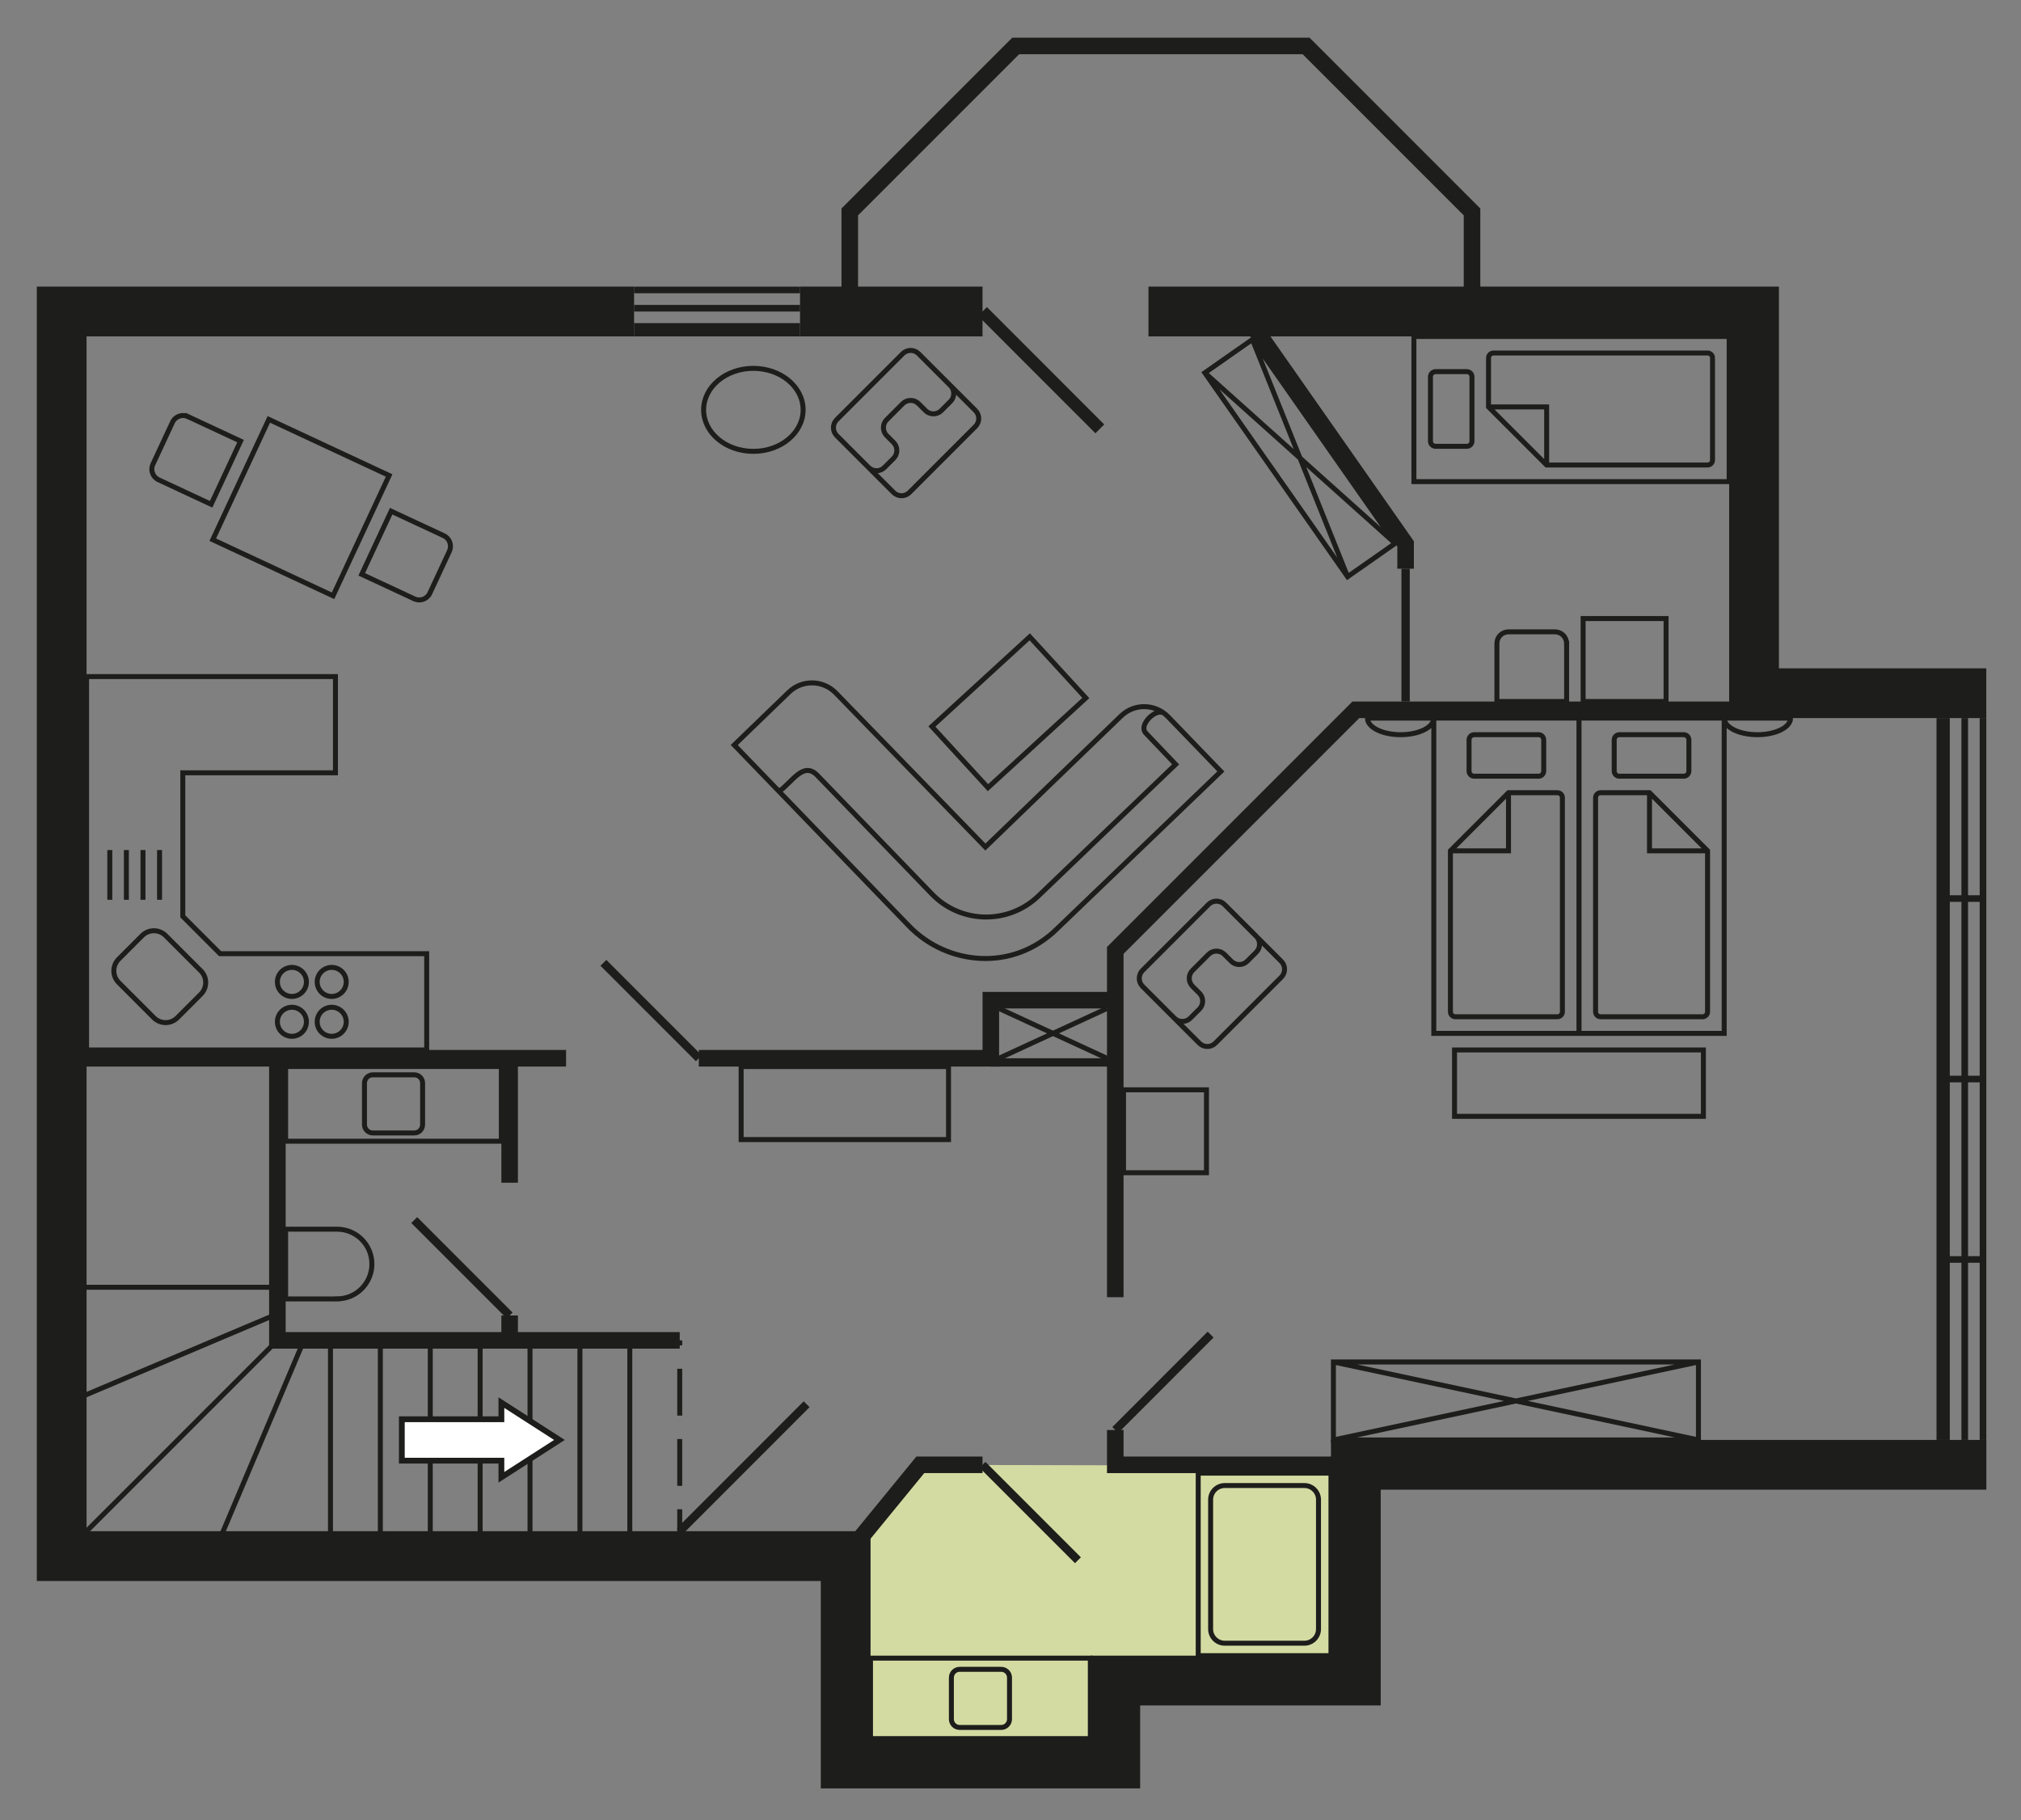
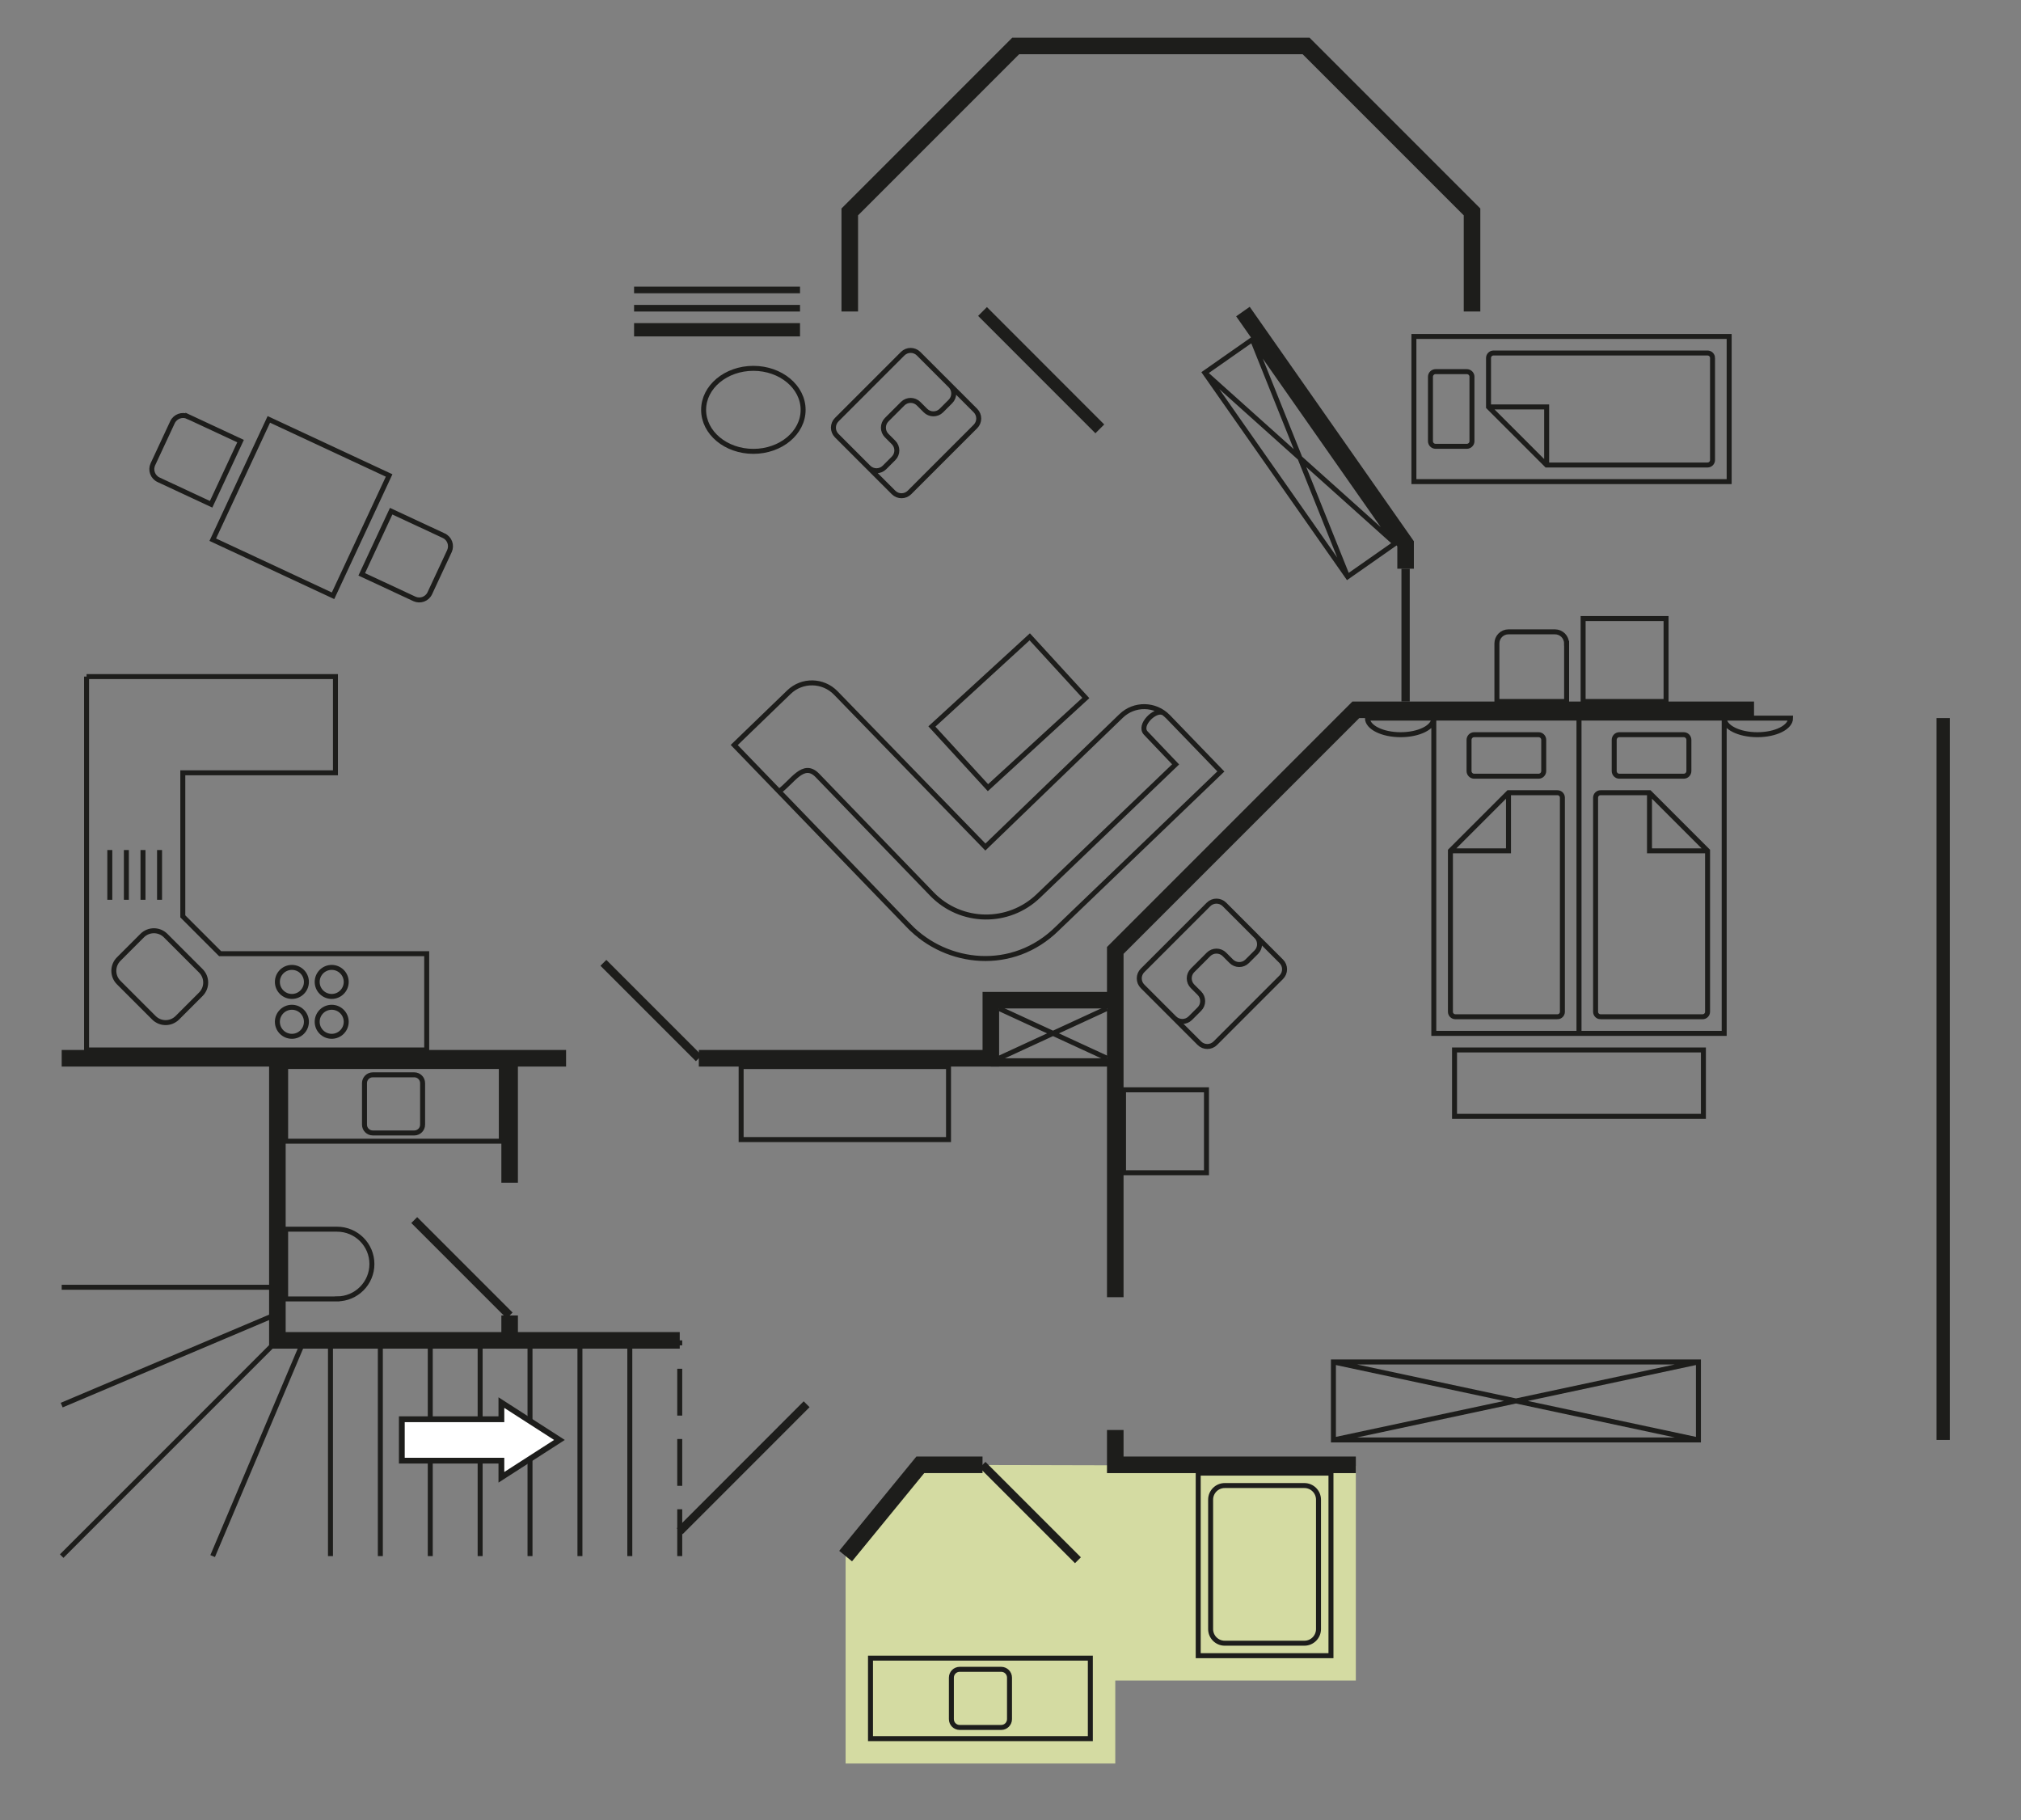
<svg xmlns="http://www.w3.org/2000/svg" id="Ebene_1" version="1.1" viewBox="0 0 345.28 310.89">
  <rect x="0" y="0" width="345.28" height="310.89" fill="#808080" stroke="none" />
  <defs>
    <style>
      .st0 {
        fill: #fff;
        stroke-width: .99px;
      }

      .st0, .st1, .st2, .st3, .st4, .st5, .st6, .st7, .st8 {
        stroke: #1d1d1b;
        stroke-miterlimit: 3.86;
      }

      .st1 {
        stroke-dasharray: 8 4;
      }

      .st1, .st2, .st3, .st4, .st5, .st6, .st7, .st8 {
        fill: none;
      }

      .st1, .st6 {
        stroke-width: .85px;
      }

      .st2 {
        stroke-width: 2.83px;
      }

      .st3 {
        stroke-width: 8.5px;
      }

      .st4 {
        stroke-width: 1.42px;
      }

      .st5 {
        stroke-width: 1.13px;
      }

      .st7 {
        stroke-width: 2.13px;
      }

      .st8 {
        stroke-width: 2.27px;
      }

      .st9 {
        fill: #d4dba2;
      }
    </style>
  </defs>
  <polygon class="st9" points="157.23 250.22 231.64 250.41 231.64 287.07 190.54 287.07 190.54 301.24 144.47 301.24 144.47 265.81 157.23 250.22 157.23 250.22" />
  <path class="st5" d="M108.33,52.65h28.35M108.33,49.53h28.35" />
  <line class="st8" x1="108.33" y1="56.33" x2="136.68" y2="56.33" />
-   <path class="st5" d="M335.67,122.66v123.31M338.79,122.66v123.31M338.79,153.49h-6.8M338.79,184.32h-6.8M338.79,215.14h-6.8" />
  <line class="st8" x1="331.98" y1="122.66" x2="331.98" y2="245.97" />
  <line class="st1" x1="116.13" y1="265.81" x2="116.13" y2="228.96" />
  <line class="st6" x1="47.39" y1="219.89" x2="10.54" y2="219.89" />
  <polyline class="st2" points="190.54 244.27 190.54 250.22 231.64 250.22" />
  <path class="st6" d="M48.8,194.94v-12.76h36.85v12.76h-36.85ZM63.69,193.53c-.78,0-1.42-.63-1.42-1.42v-7.09c0-.78.63-1.42,1.42-1.42h7.09c.78,0,1.42.63,1.42,1.42v7.09c0,.78-.63,1.42-1.42,1.42h-7.09ZM128.71,77.1c-4.7,0-8.5-3.17-8.5-7.09s3.81-7.09,8.5-7.09,8.5,3.17,8.5,7.09-3.81,7.09-8.5,7.09h0ZM198.65,121.74c-1.31-.64-4.19,2.14-2.89,3.49l5.09,5.34-23.43,22.46c-5.12,4.94-13.27,4.8-18.21-.32,0,0-15.67-16.22-19.57-20.26-2.4-2.48-4.28,1.16-6.55,2.74M155.31,158.19l-29.87-30.93,9.34-9.02c2.25-2.18,5.84-2.11,8.02.14l25.55,26.31,23.19-22.39c2.25-2.18,5.84-2.11,8.02.14l9.02,9.34-27.97,26.85c-7.57,7.48-18.86,6.23-25.3-.44h0Z" />
  <line class="st4" x1="240.14" y1="119.83" x2="240.14" y2="97.15" />
-   <path class="st3" d="M339.35,118.41h-39.68V53.21h-103.46M108.33,53.21H10.54s0,212.6,0,212.6h133.94v35.43s46.06,0,46.06,0v-14.17h41.1s0-36.85,0-36.85h107.72M167.86,53.21h-31.18" />
  <path class="st2" d="M144.47,265.81l12.76-15.59h10.63M190.54,221.59v-59.24s41.1-41.1,41.1-41.1h68.03M240.14,97.15v-4.25s-27.79-39.68-27.79-39.68M10.54,180.77h86.17M119.39,180.77h49.89s0-9.92,0-9.92h21.26M145.18,53.21v-17.01s28.35-28.35,28.35-28.35h49.61s28.35,28.35,28.35,28.35v17.01M87.07,202.03v-21.26" />
-   <line class="st4" x1="190.54" y1="244.27" x2="206.83" y2="227.97" />
  <line class="st7" x1="167.86" y1="53.21" x2="187.9" y2="73.26" />
  <line class="st2" x1="87.07" y1="228.96" x2="87.07" y2="224.71" />
  <path class="st6" d="M47.39,228.96l-36.85,36.85M47.39,224.43l-36.85,15.59M51.92,228.96l-15.59,36.85" />
  <line class="st4" x1="116.13" y1="261.56" x2="137.81" y2="239.87" />
  <path class="st6" d="M209.24,280.69c-1.33,0-2.41-1.08-2.41-2.41v-22.11c0-1.33,1.08-2.41,2.41-2.41h13.61c1.33,0,2.41,1.08,2.41,2.41v22.11c0,1.33-1.08,2.41-2.41,2.41h-13.61Z" />
  <line class="st4" x1="167.86" y1="250.22" x2="184.16" y2="266.52" />
  <polyline class="st2" points="116.13 228.96 47.39 228.96 47.39 180.77" />
  <path class="st6" d="M56.46,228.96v36.85M64.98,228.96v36.85M73.51,228.96v36.85M82.03,228.96v36.85M90.55,228.96v36.85M99.08,228.96v36.85M107.6,228.96v36.85" />
  <path class="st4" d="M70.77,208.41l16.3,16.3M103.09,164.47l16.3,16.3" />
  <path class="st6" d="M300.24,125.5c-3.13,0-5.67-1.27-5.67-2.83h11.34c0,1.57-2.54,2.83-5.67,2.83h0ZM239.29,125.5c-3.13,0-5.67-1.27-5.67-2.83h11.34c0,1.57-2.54,2.83-5.67,2.83h0ZM230.23,98.51l-24.39-34.83,8.13-5.69,24.39,34.83-8.13,5.69h0ZM267.64,109.91c0-1.1-.89-1.98-1.98-1.98h-7.94c-1.1,0-1.98.89-1.98,1.98v9.92s11.91,0,11.91,0v-9.92h0ZM36.35,92.19l9.58-20.55,20.55,9.58-9.58,20.55-20.55-9.58h0ZM32.11,71.16c-.99-.46-2.17-.03-2.64.96l-3.35,7.19c-.46.99-.03,2.17.96,2.64l8.99,4.19,5.03-10.79-8.99-4.19h0ZM75.82,91.51c.99.46,1.42,1.64.96,2.64l-3.35,7.19c-.46.99-1.64,1.42-2.64.96l-8.99-4.19,5.03-10.79,8.99,4.19h0ZM148.72,296.99v-13.75h37.56v13.75h-37.56ZM163.96,295.08c-.78,0-1.42-.63-1.42-1.42v-7.09c0-.78.63-1.42,1.42-1.42h7.09c.78,0,1.42.63,1.42,1.42v7.09c0,.78-.63,1.42-1.42,1.42h-7.09ZM204.71,282.82v-31.18h22.68v31.18h-22.68ZM57.59,221.87c3.29,0,5.95-2.67,5.95-5.95h0c0-3.29-2.67-5.95-5.95-5.95h-8.79s0,11.91,0,11.91h8.79ZM230.23,98.51l-16.26-40.52M238.36,92.82l-32.52-29.14M294.57,176.52h-24.8v-53.86h24.8v53.86h0ZM288.54,131.7c0,.49-.39.89-.87.89h-11.02c-.48,0-.87-.4-.87-.89v-5.31c0-.49.39-.89.87-.89h11.02c.48,0,.87.4.87.89v5.31h0ZM273.45,173.68c-.47,0-.85-.38-.85-.85v-36.57c0-.47.38-.85.85-.85h8.36s9.92,9.92,9.92,9.92v27.5c0,.47-.38.85-.85.85h-17.43ZM281.81,135.42v9.92s9.92,0,9.92,0M290.17,245.97h-62.36v-13.32h62.36v13.32h0ZM290.17,245.97l-62.36-13.32M290.17,232.65l-62.36,13.32M191.95,200.33v-14.17h14.17v14.17h-14.17ZM270.47,119.83v-14.17h14.17v14.17h-14.17ZM159.66,79.84l6.21-6.21.78-.78c.75-.75.75-1.97,0-2.72l-9.71-9.71c-.75-.75-1.97-.75-2.72,0l-11.27,11.27c-.75.75-.75,1.97,0,2.72l9.71,9.71c.75.75,1.97.75,2.72,0l4.28-4.28h0ZM151.49,71.69c-.75.75-.75,1.97,0,2.72l1.17,1.17c.75.75.75,1.97,0,2.72l-1.55,1.55c-.75.75-1.97.75-2.72,0l-5.44-5.44c-.75-.75-.75-1.97,0-2.72l11.27-11.27c.75-.75,1.97-.75,2.72,0l5.44,5.44c.75.75.75,1.97,0,2.72l-1.55,1.55c-.75.75-1.97.75-2.72,0l-1.17-1.17c-.75-.75-1.97-.75-2.72,0l-2.72,2.72h0ZM175.93,108.78l9.58,10.45-16.72,15.32-9.58-10.45,16.72-15.32h0ZM162.05,194.66h-35.43v-12.47h35.43v12.47h0ZM189.12,180.77l-18.43-8.5M189.12,172.27l-18.43,8.5M211.91,173.92l6.21-6.21.78-.78c.75-.75.75-1.97,0-2.72l-9.71-9.71c-.75-.75-1.97-.75-2.72,0l-11.27,11.27c-.75.75-.75,1.97,0,2.72l9.71,9.71c.75.75,1.97.75,2.72,0l4.28-4.28h0ZM203.74,165.76c-.75.75-.75,1.97,0,2.72l1.17,1.17c.75.75.75,1.97,0,2.72l-1.55,1.55c-.75.75-1.97.75-2.72,0l-5.44-5.44c-.75-.75-.75-1.97,0-2.72l11.27-11.27c.75-.75,1.97-.75,2.72,0l5.44,5.44c.75.75.75,1.97,0,2.72l-1.55,1.55c-.75.75-1.97.75-2.72,0l-1.17-1.17c-.75-.75-1.97-.75-2.72,0l-2.72,2.72h0ZM248.5,190.69v-11.34h42.52v11.34h-42.52ZM244.96,176.52h24.8s0-53.86,0-53.86h-24.8s0,53.86,0,53.86h0ZM250.98,131.7c0,.49.39.89.87.89h11.02c.48,0,.87-.4.87-.89v-5.31c0-.49-.39-.89-.87-.89h-11.02c-.48,0-.87.4-.87.89v5.31h0ZM266.08,173.68c.47,0,.85-.38.85-.85v-36.57c0-.47-.38-.85-.85-.85h-8.36s-9.92,9.92-9.92,9.92v27.5c0,.47.38.85.85.85h17.43ZM257.72,135.42v9.92h-9.92M14.79,115.57h42.52v16.44h-26.08s0,24.52,0,24.52l6.38,6.38h35.29v16.44H14.79v-63.78h0ZM20.28,167.84c-1.11-1.11-1.11-2.9,0-4.01l4.01-4.01c1.11-1.11,2.9-1.11,4.01,0l6.01,6.01c1.11,1.11,1.11,2.9,0,4.01l-4.01,4.01c-1.11,1.11-2.9,1.11-4.01,0l-6.01-6.01h0ZM27.26,153.7v-8.5M24.43,153.7v-8.5M21.59,153.7v-8.5M18.76,153.7v-8.5M49.87,177.02c-1.37,0-2.48-1.11-2.48-2.48s1.11-2.48,2.48-2.48,2.48,1.11,2.48,2.48-1.11,2.48-2.48,2.48h0ZM49.87,170.21c-1.37,0-2.48-1.11-2.48-2.48s1.11-2.48,2.48-2.48,2.48,1.11,2.48,2.48-1.11,2.48-2.48,2.48h0ZM56.67,177.02c-1.37,0-2.48-1.11-2.48-2.48s1.11-2.48,2.48-2.48,2.48,1.11,2.48,2.48-1.11,2.48-2.48,2.48h0ZM56.67,170.21c-1.37,0-2.48-1.11-2.48-2.48s1.11-2.48,2.48-2.48,2.48,1.11,2.48,2.48-1.11,2.48-2.48,2.48h0ZM241.56,82.27v-24.8h53.86v24.8h-53.86ZM245.28,76.24c-.49,0-.89-.39-.89-.87v-11.02c0-.48.4-.87.89-.87h5.31c.49,0,.89.39.89.87v11.02c0,.48-.4.87-.89.87h-5.31ZM292.58,61.15c0-.47-.38-.85-.85-.85h-36.57c-.47,0-.85.38-.85.85v8.36s9.92,9.92,9.92,9.92h27.5c.47,0,.85-.38.85-.85v-17.43h0ZM254.32,69.51h9.92v9.92" />
  <line class="st4" x1="169.28" y1="181.48" x2="190.54" y2="181.48" />
  <polygon class="st0" points="85.66 242.43 68.65 242.43 68.65 249.51 85.66 249.51 85.66 252.35 95.58 245.97 85.66 239.59 85.66 242.43 85.66 242.43" />
</svg>